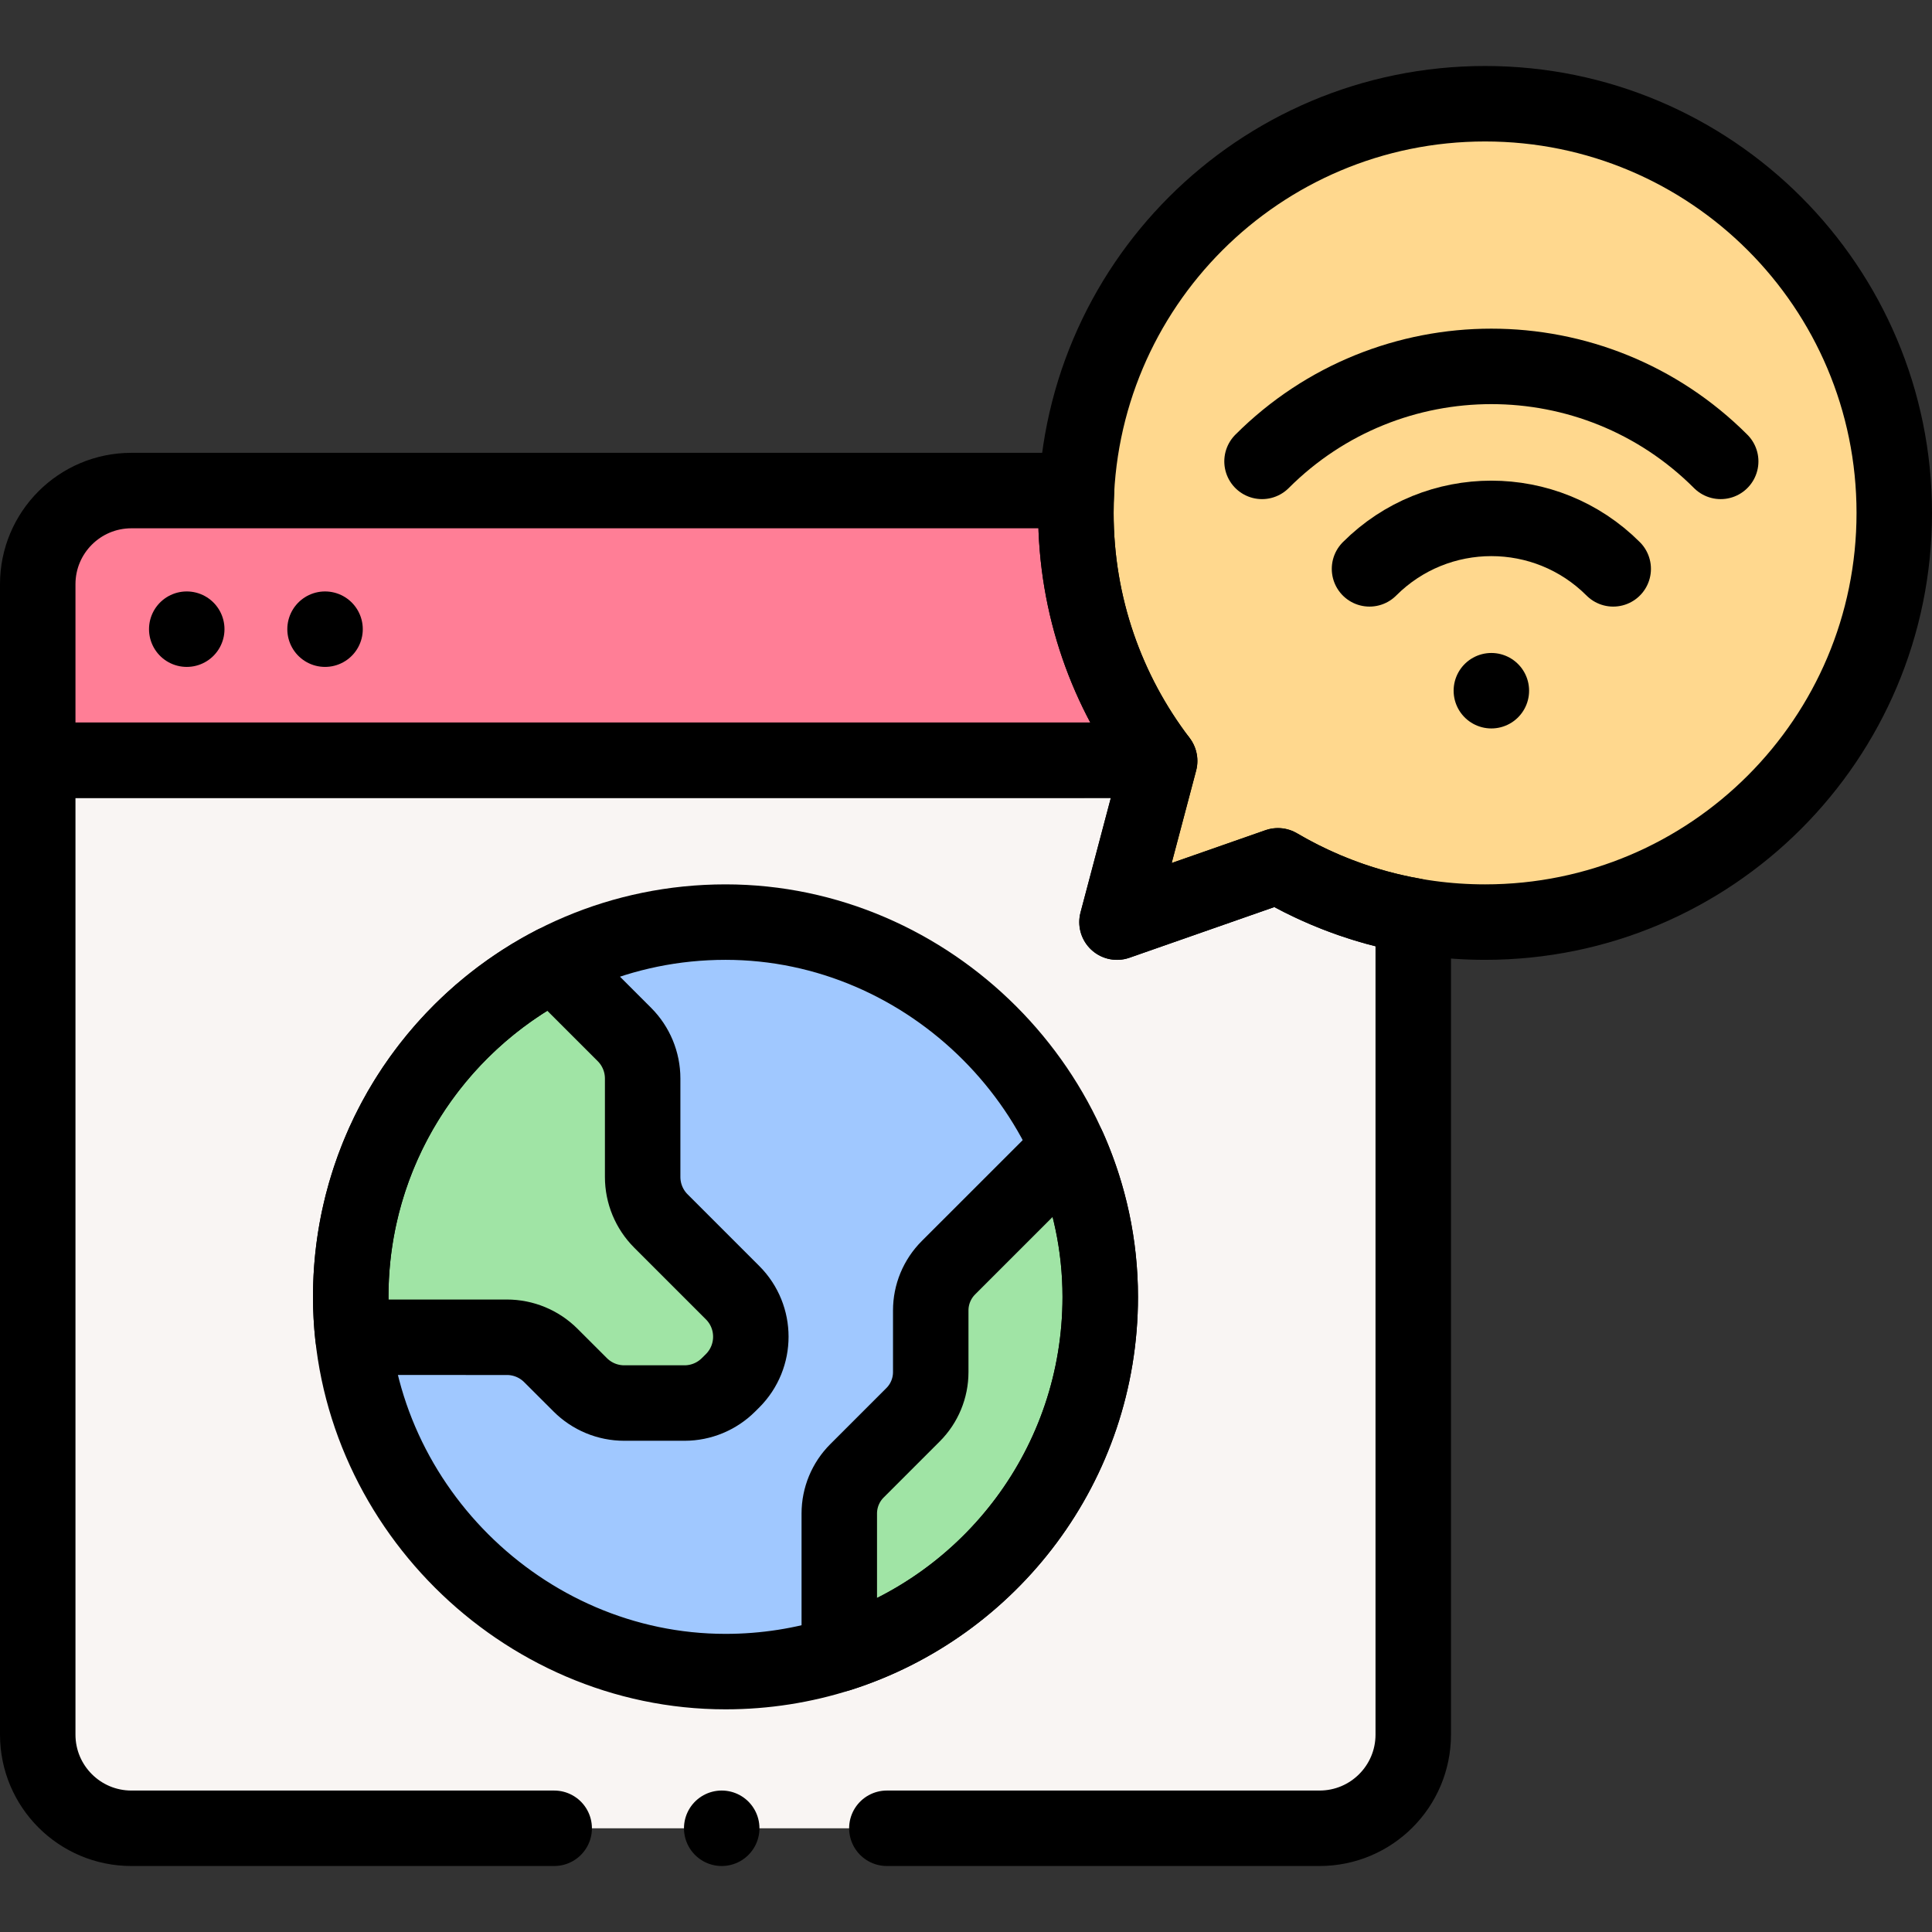
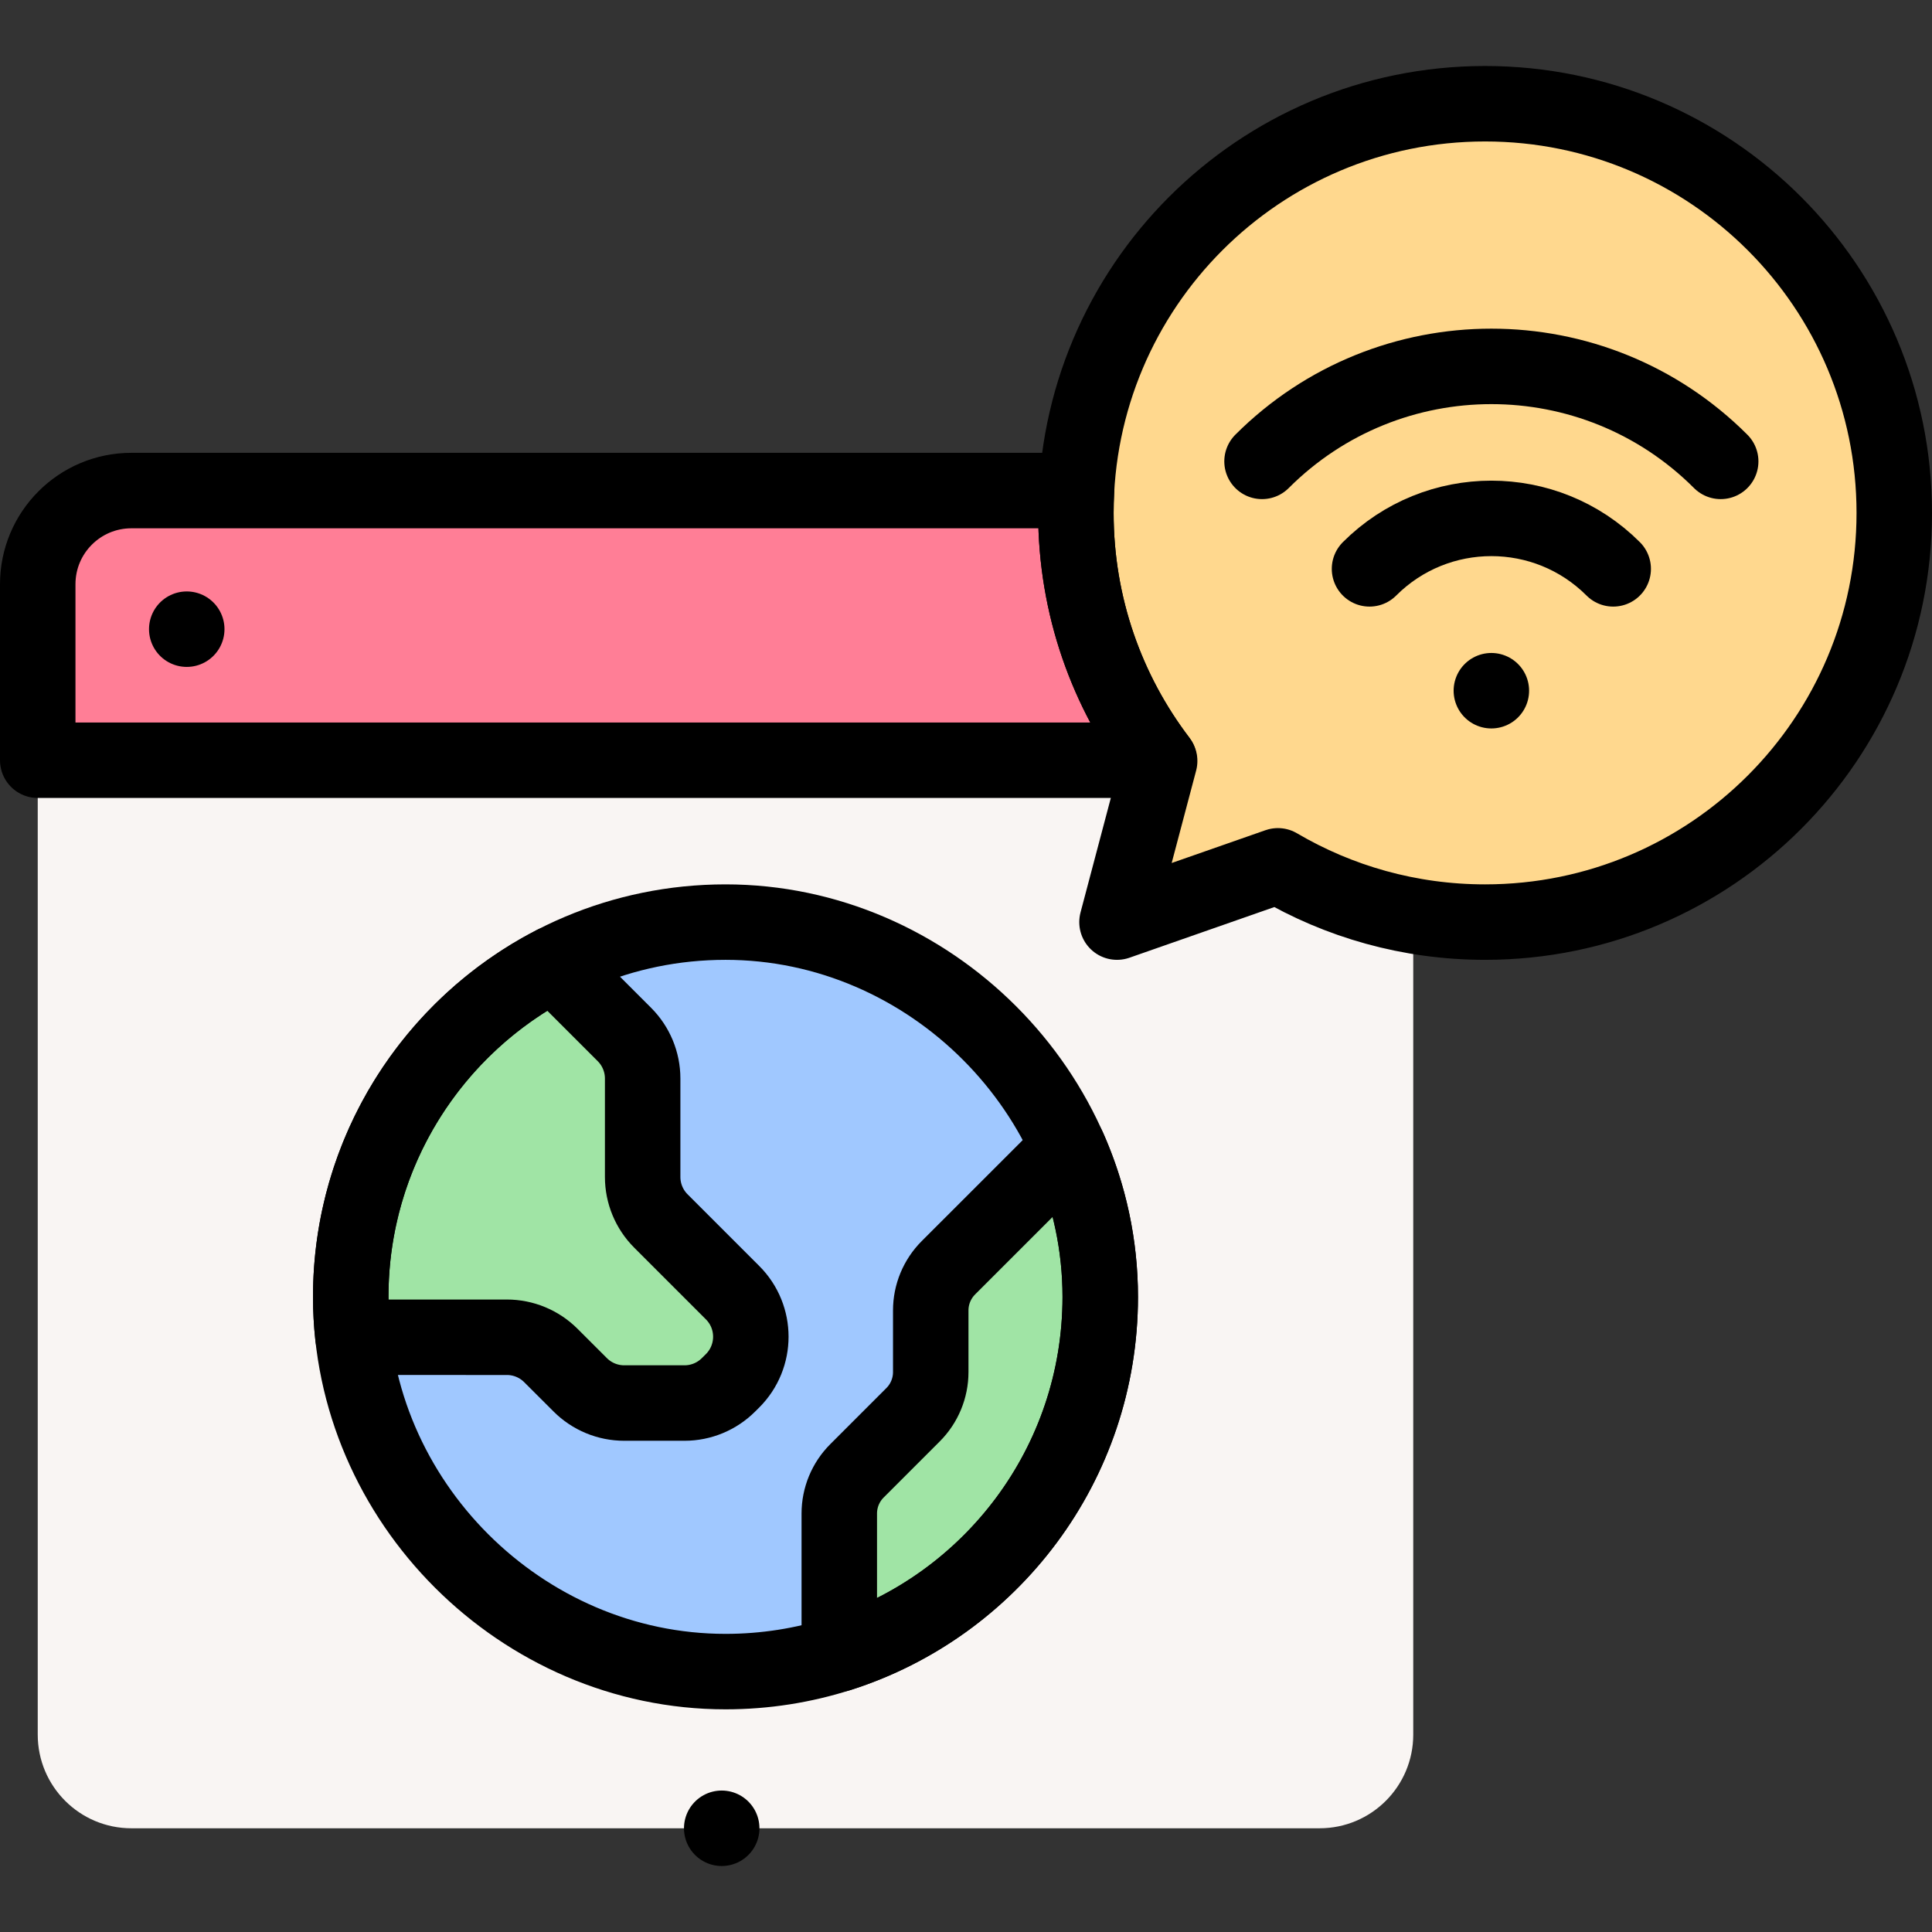
<svg xmlns="http://www.w3.org/2000/svg" version="1.1" id="Capa_1" x="0px" y="0px" viewBox="0 0 512 512" style="enable-background:new 0 0 512 512;" xml:space="preserve" width="512" height="512">
  <rect x="0" y="0" width="512" height="512" fill="#333333" stroke="none" />
  <g>
    <g>
      <path style="fill:#F9F5F3;" d="M235.027,484.511h114.672c13.716,0,24.827-11.111,24.827-24.827V242.697&#10;&#09;&#09;&#09;c-12.884-2.274-24.977-6.843-35.867-13.245l-42.64,14.918l11.301-42.71c-0.05-0.06-0.1-0.13-0.14-0.19H10v258.215&#10;&#09;&#09;&#09;c0,13.716,11.111,24.827,24.827,24.827h112.038H235.027z" />
      <path style="fill:#FF7E96;" d="M307.179,201.469H10v-46.638c0-13.716,11.111-24.827,24.827-24.827h250.461&#10;&#09;&#09;&#09;c-0.11,1.964-0.16,3.937-0.16,5.921C285.127,160.552,293.333,183.265,307.179,201.469z" />
    </g>
    <line style="fill:none;stroke:#000000;stroke-width:20;stroke-linecap:round;stroke-linejoin:round;stroke-miterlimit:10;" x1="49.49" y1="166.738" x2="49.49" y2="166.738" />
-     <line style="fill:none;stroke:#000000;stroke-width:20;stroke-linecap:round;stroke-linejoin:round;stroke-miterlimit:10;" x1="86.141" y1="166.738" x2="86.141" y2="166.738" />
    <path style="fill:#FFD88E;" d="M393.561,27.489c-59.889,0-108.439,48.55-108.439,108.439c0,24.716,8.275,47.497,22.198,65.735&#10;&#09;&#09;l-11.304,42.704l42.643-14.914c16.104,9.474,34.866,14.914,54.902,14.914c59.889,0,108.439-48.55,108.439-108.439&#10;&#09;&#09;S453.45,27.489,393.561,27.489z" />
    <path style="fill:none;stroke:#000000;stroke-width:20;stroke-linecap:round;stroke-linejoin:round;stroke-miterlimit:10;" d="&#10;&#09;&#09;M393.561,27.489c-59.889,0-108.439,48.55-108.439,108.439c0,24.716,8.275,47.497,22.198,65.735l-11.304,42.704l42.643-14.914&#10;&#09;&#09;c16.104,9.474,34.866,14.914,54.902,14.914c59.889,0,108.439-48.55,108.439-108.439S453.45,27.489,393.561,27.489z" />
    <g>
      <path style="fill:#A0C8FF;" d="M291.575,343.679c0,44.334-29.041,81.875-69.13,94.642c-9.515,3.033-19.664,4.671-30.182,4.671&#10;&#09;&#09;&#09;c-54.064,0-99.313-45.09-99.313-99.313c0-54.841,44.461-99.313,99.313-99.313C246.36,244.366,291.575,289.568,291.575,343.679z" />
    </g>
    <g>
      <path style="fill:none;stroke:#000000;stroke-width:20;stroke-linecap:round;stroke-linejoin:round;stroke-miterlimit:10;" d="&#10;&#09;&#09;&#09;M362.935,150.754c17.834-17.834,46.748-17.834,64.582,0" />
      <path style="fill:none;stroke:#000000;stroke-width:20;stroke-linecap:round;stroke-linejoin:round;stroke-miterlimit:10;" d="&#10;&#09;&#09;&#09;M334.451,122.27c33.565-33.565,87.985-33.565,121.55,0" />
      <line style="fill:none;stroke:#000000;stroke-width:20;stroke-linecap:round;stroke-linejoin:round;stroke-miterlimit:10;" x1="395.226" y1="183.045" x2="395.226" y2="183.045" />
    </g>
    <path style="fill:#A0E4A5;" d="M194.146,365.918l-1.072,1.062c-3.096,3.096-7.294,4.839-11.662,4.839h-15.99&#10;&#09;&#09;c-4.378,0-8.576-1.743-11.662-4.839l-7.775-7.765c-3.096-3.096-7.284-4.829-11.662-4.829H93.547&#10;&#09;&#09;c-0.401-3.517-0.601-7.093-0.601-10.71c0-38.422,21.831-71.765,53.781-88.266l18.745,18.735c3.096,3.096,4.839,7.294,4.839,11.672&#10;&#09;&#09;v26.089c0,4.368,1.733,8.566,4.829,11.662l19.006,19.006C200.588,349.017,200.588,359.466,194.146,365.918z" />
-     <path style="fill:#A0E4A5;" d="M291.579,343.676c0,44.333-29.045,81.874-69.13,94.648c-0.01,0-0.02,0.01-0.03,0.01v-37.24&#10;&#09;&#09;c0-4.238,1.683-8.306,4.679-11.301l14.878-14.878c2.996-2.996,4.679-7.063,4.679-11.301v-16.341c0-4.238,1.683-8.296,4.679-11.301&#10;&#09;&#09;l31.82-31.81C288.564,316.315,291.579,329.7,291.579,343.676z" />
+     <path style="fill:#A0E4A5;" d="M291.579,343.676c0,44.333-29.045,81.874-69.13,94.648c-0.01,0-0.02,0.01-0.03,0.01v-37.24&#10;&#09;&#09;c0-4.238,1.683-8.306,4.679-11.301l14.878-14.878c2.996-2.996,4.679-7.063,4.679-11.301v-16.341c0-4.238,1.683-8.296,4.679-11.301&#10;&#09;&#09;l31.82-31.81z" />
    <g>
-       <path style="fill:none;stroke:#000000;stroke-width:20;stroke-linecap:round;stroke-linejoin:round;stroke-miterlimit:10;" d="&#10;&#09;&#09;&#09;M235.027,484.511h114.672c13.716,0,24.827-11.111,24.827-24.827V242.697c-12.884-2.274-24.977-6.843-35.867-13.245l-42.64,14.918&#10;&#09;&#09;&#09;l11.301-42.71c-0.05-0.06-0.1-0.13-0.14-0.19H10v258.215c0,13.716,11.111,24.827,24.827,24.827h112.038" />
      <path style="fill:none;stroke:#000000;stroke-width:20;stroke-linecap:round;stroke-linejoin:round;stroke-miterlimit:10;" d="&#10;&#09;&#09;&#09;M307.179,201.469H10v-46.638c0-13.716,11.111-24.827,24.827-24.827h250.461c-0.11,1.964-0.16,3.937-0.16,5.921&#10;&#09;&#09;&#09;C285.127,160.552,293.333,183.265,307.179,201.469z" />
    </g>
    <g>
      <path style="fill:none;stroke:#000000;stroke-width:20;stroke-linecap:round;stroke-linejoin:round;stroke-miterlimit:10;" d="&#10;&#09;&#09;&#09;M291.575,343.679c0,44.334-29.041,81.875-69.13,94.642c-9.515,3.033-19.664,4.671-30.182,4.671&#10;&#09;&#09;&#09;c-54.064,0-99.313-45.09-99.313-99.313c0-54.841,44.461-99.313,99.313-99.313C246.36,244.366,291.575,289.568,291.575,343.679z" />
    </g>
    <path style="fill:none;stroke:#000000;stroke-width:20;stroke-linecap:round;stroke-linejoin:round;stroke-miterlimit:10;" d="&#10;&#09;&#09;M194.146,365.918l-1.072,1.062c-3.096,3.096-7.294,4.839-11.662,4.839h-15.99c-4.378,0-8.576-1.743-11.662-4.839l-7.775-7.765&#10;&#09;&#09;c-3.096-3.096-7.284-4.829-11.662-4.829H93.547c-0.401-3.517-0.601-7.093-0.601-10.71c0-38.422,21.831-71.765,53.781-88.266&#10;&#09;&#09;l18.745,18.735c3.096,3.096,4.839,7.294,4.839,11.672v26.089c0,4.368,1.733,8.566,4.829,11.662l19.006,19.006&#10;&#09;&#09;C200.588,349.017,200.588,359.466,194.146,365.918z" />
    <path style="fill:none;stroke:#000000;stroke-width:20;stroke-linecap:round;stroke-linejoin:round;stroke-miterlimit:10;" d="&#10;&#09;&#09;M291.579,343.676c0,44.333-29.045,81.874-69.13,94.648c-0.01,0-0.02,0.01-0.03,0.01v-37.24c0-4.238,1.683-8.306,4.679-11.301&#10;&#09;&#09;l14.878-14.878c2.996-2.996,4.679-7.063,4.679-11.301v-16.341c0-4.238,1.683-8.296,4.679-11.301l31.82-31.81&#10;&#09;&#09;C288.564,316.315,291.579,329.7,291.579,343.676z" />
    <line style="fill:none;stroke:#000000;stroke-width:20;stroke-linecap:round;stroke-linejoin:round;stroke-miterlimit:10;" x1="191.261" y1="484.511" x2="191.261" y2="484.511" />
  </g>
</svg>